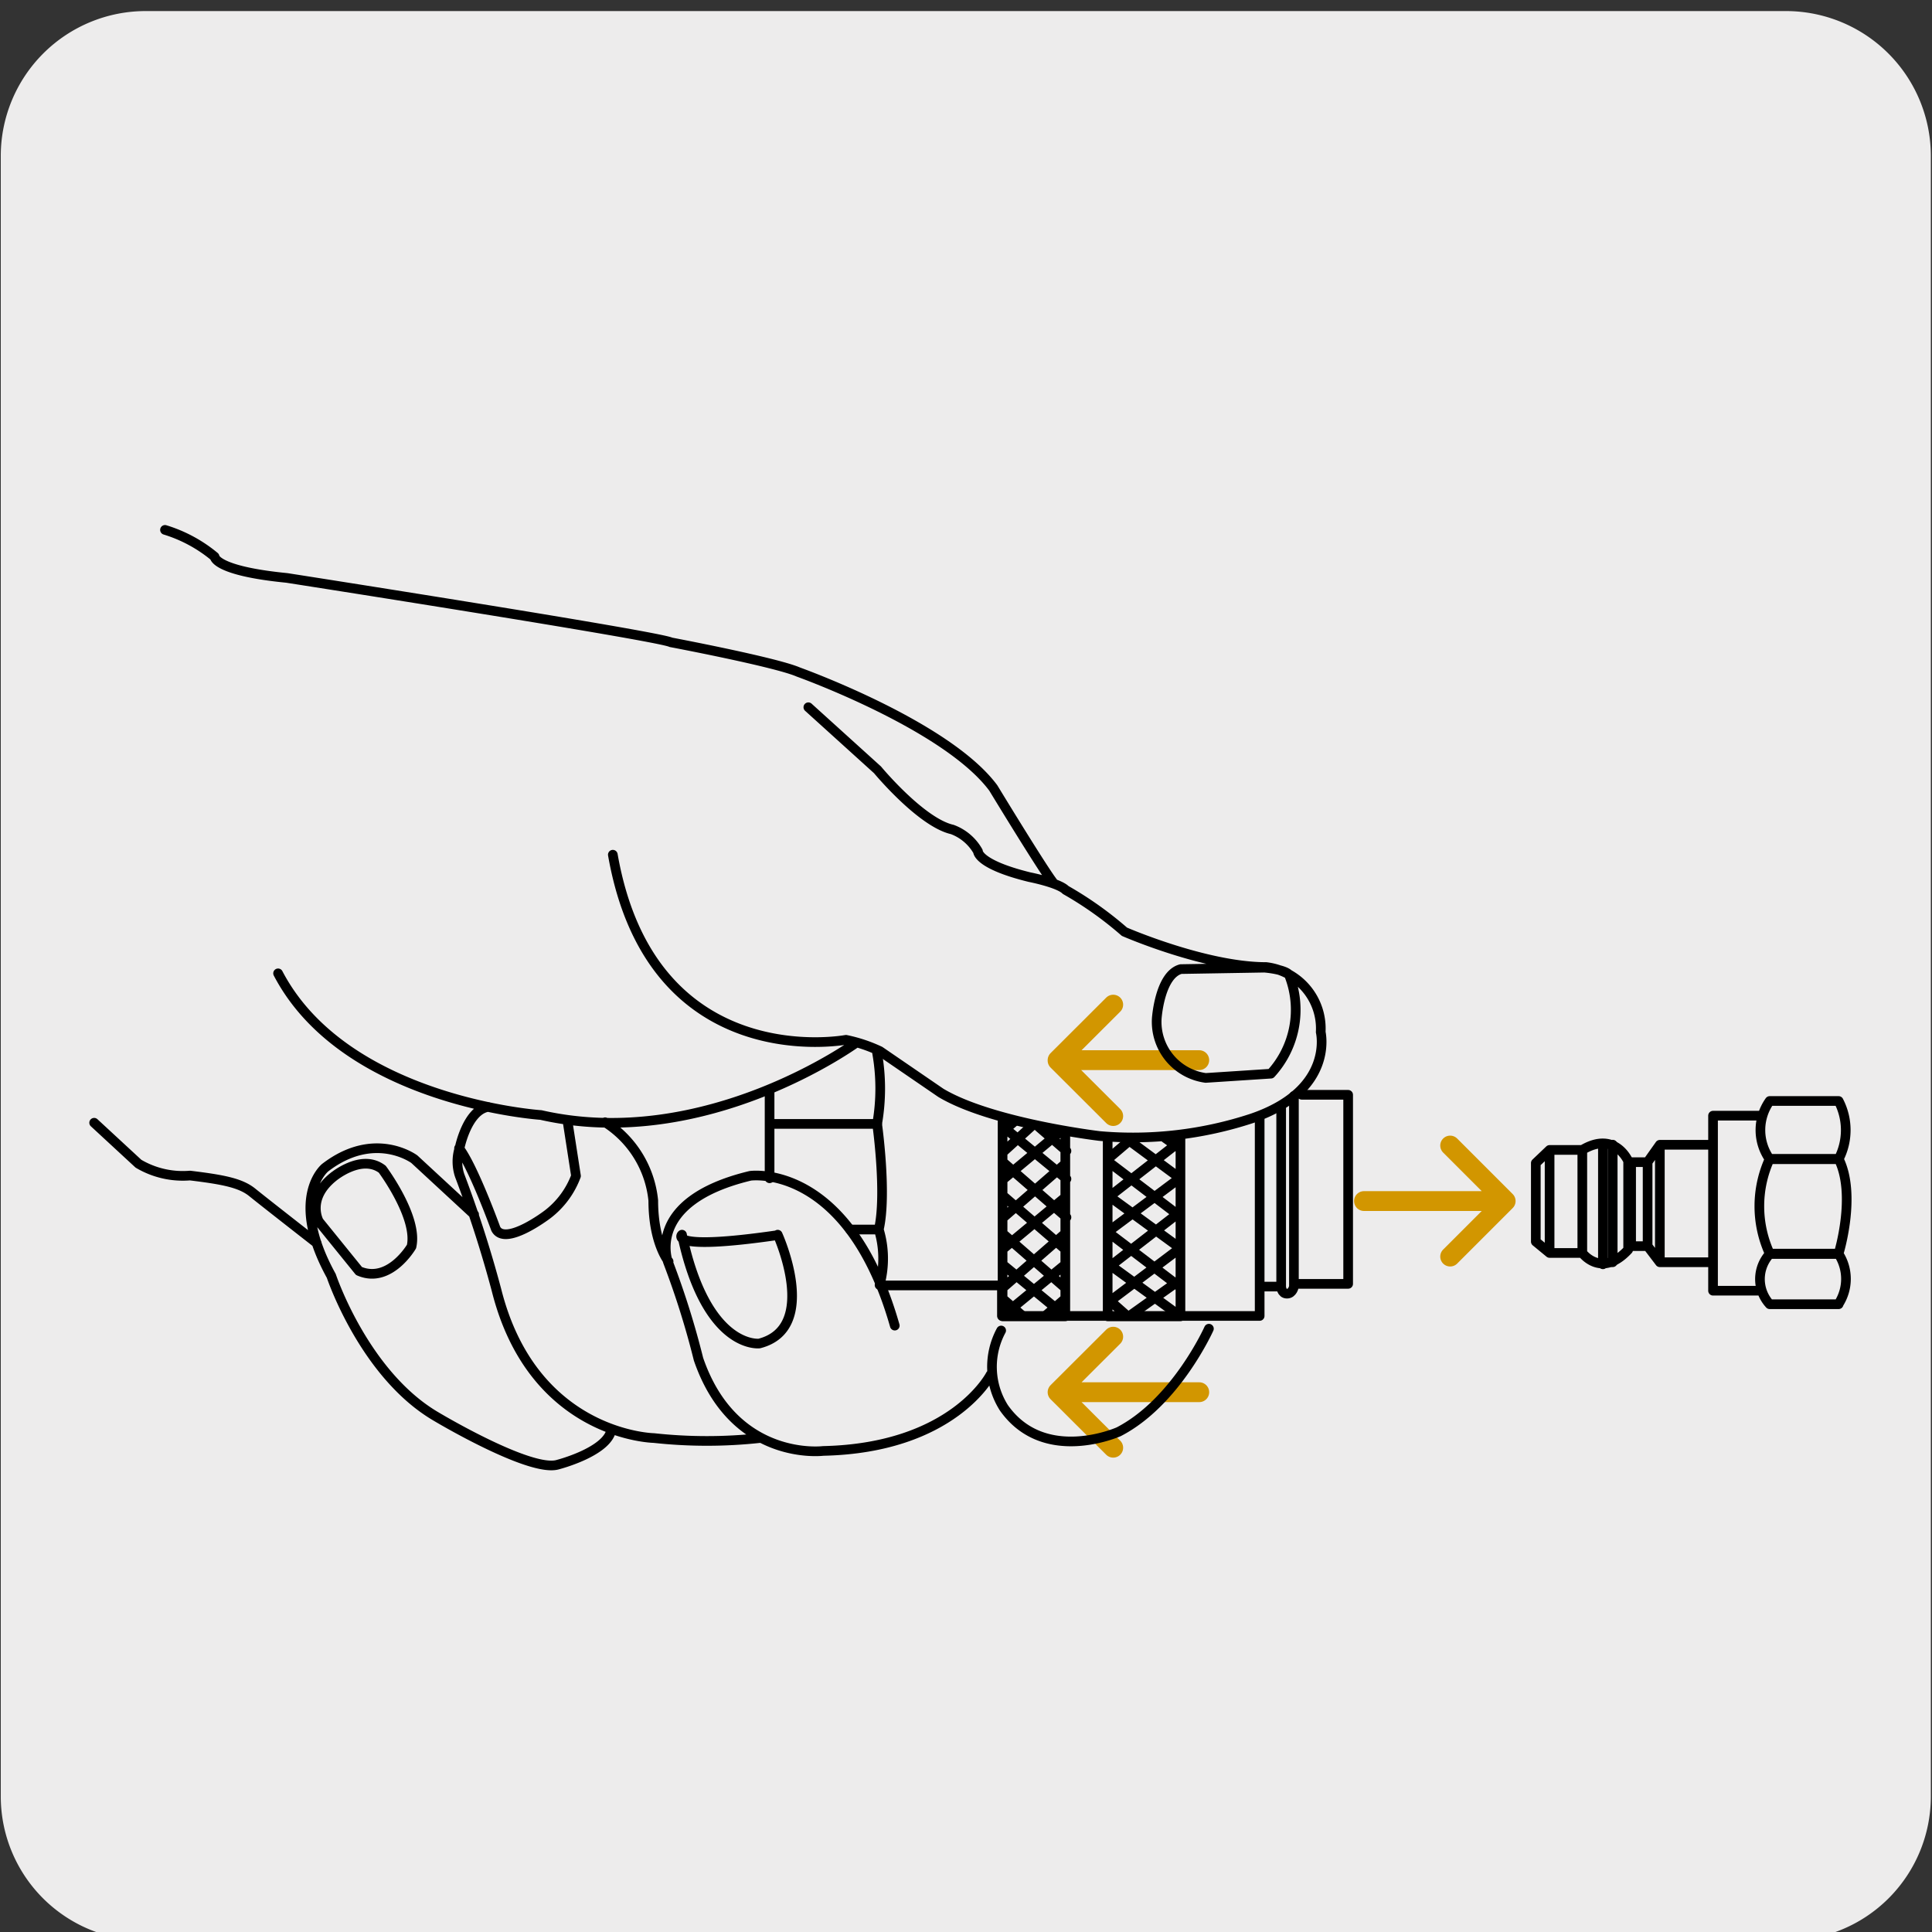
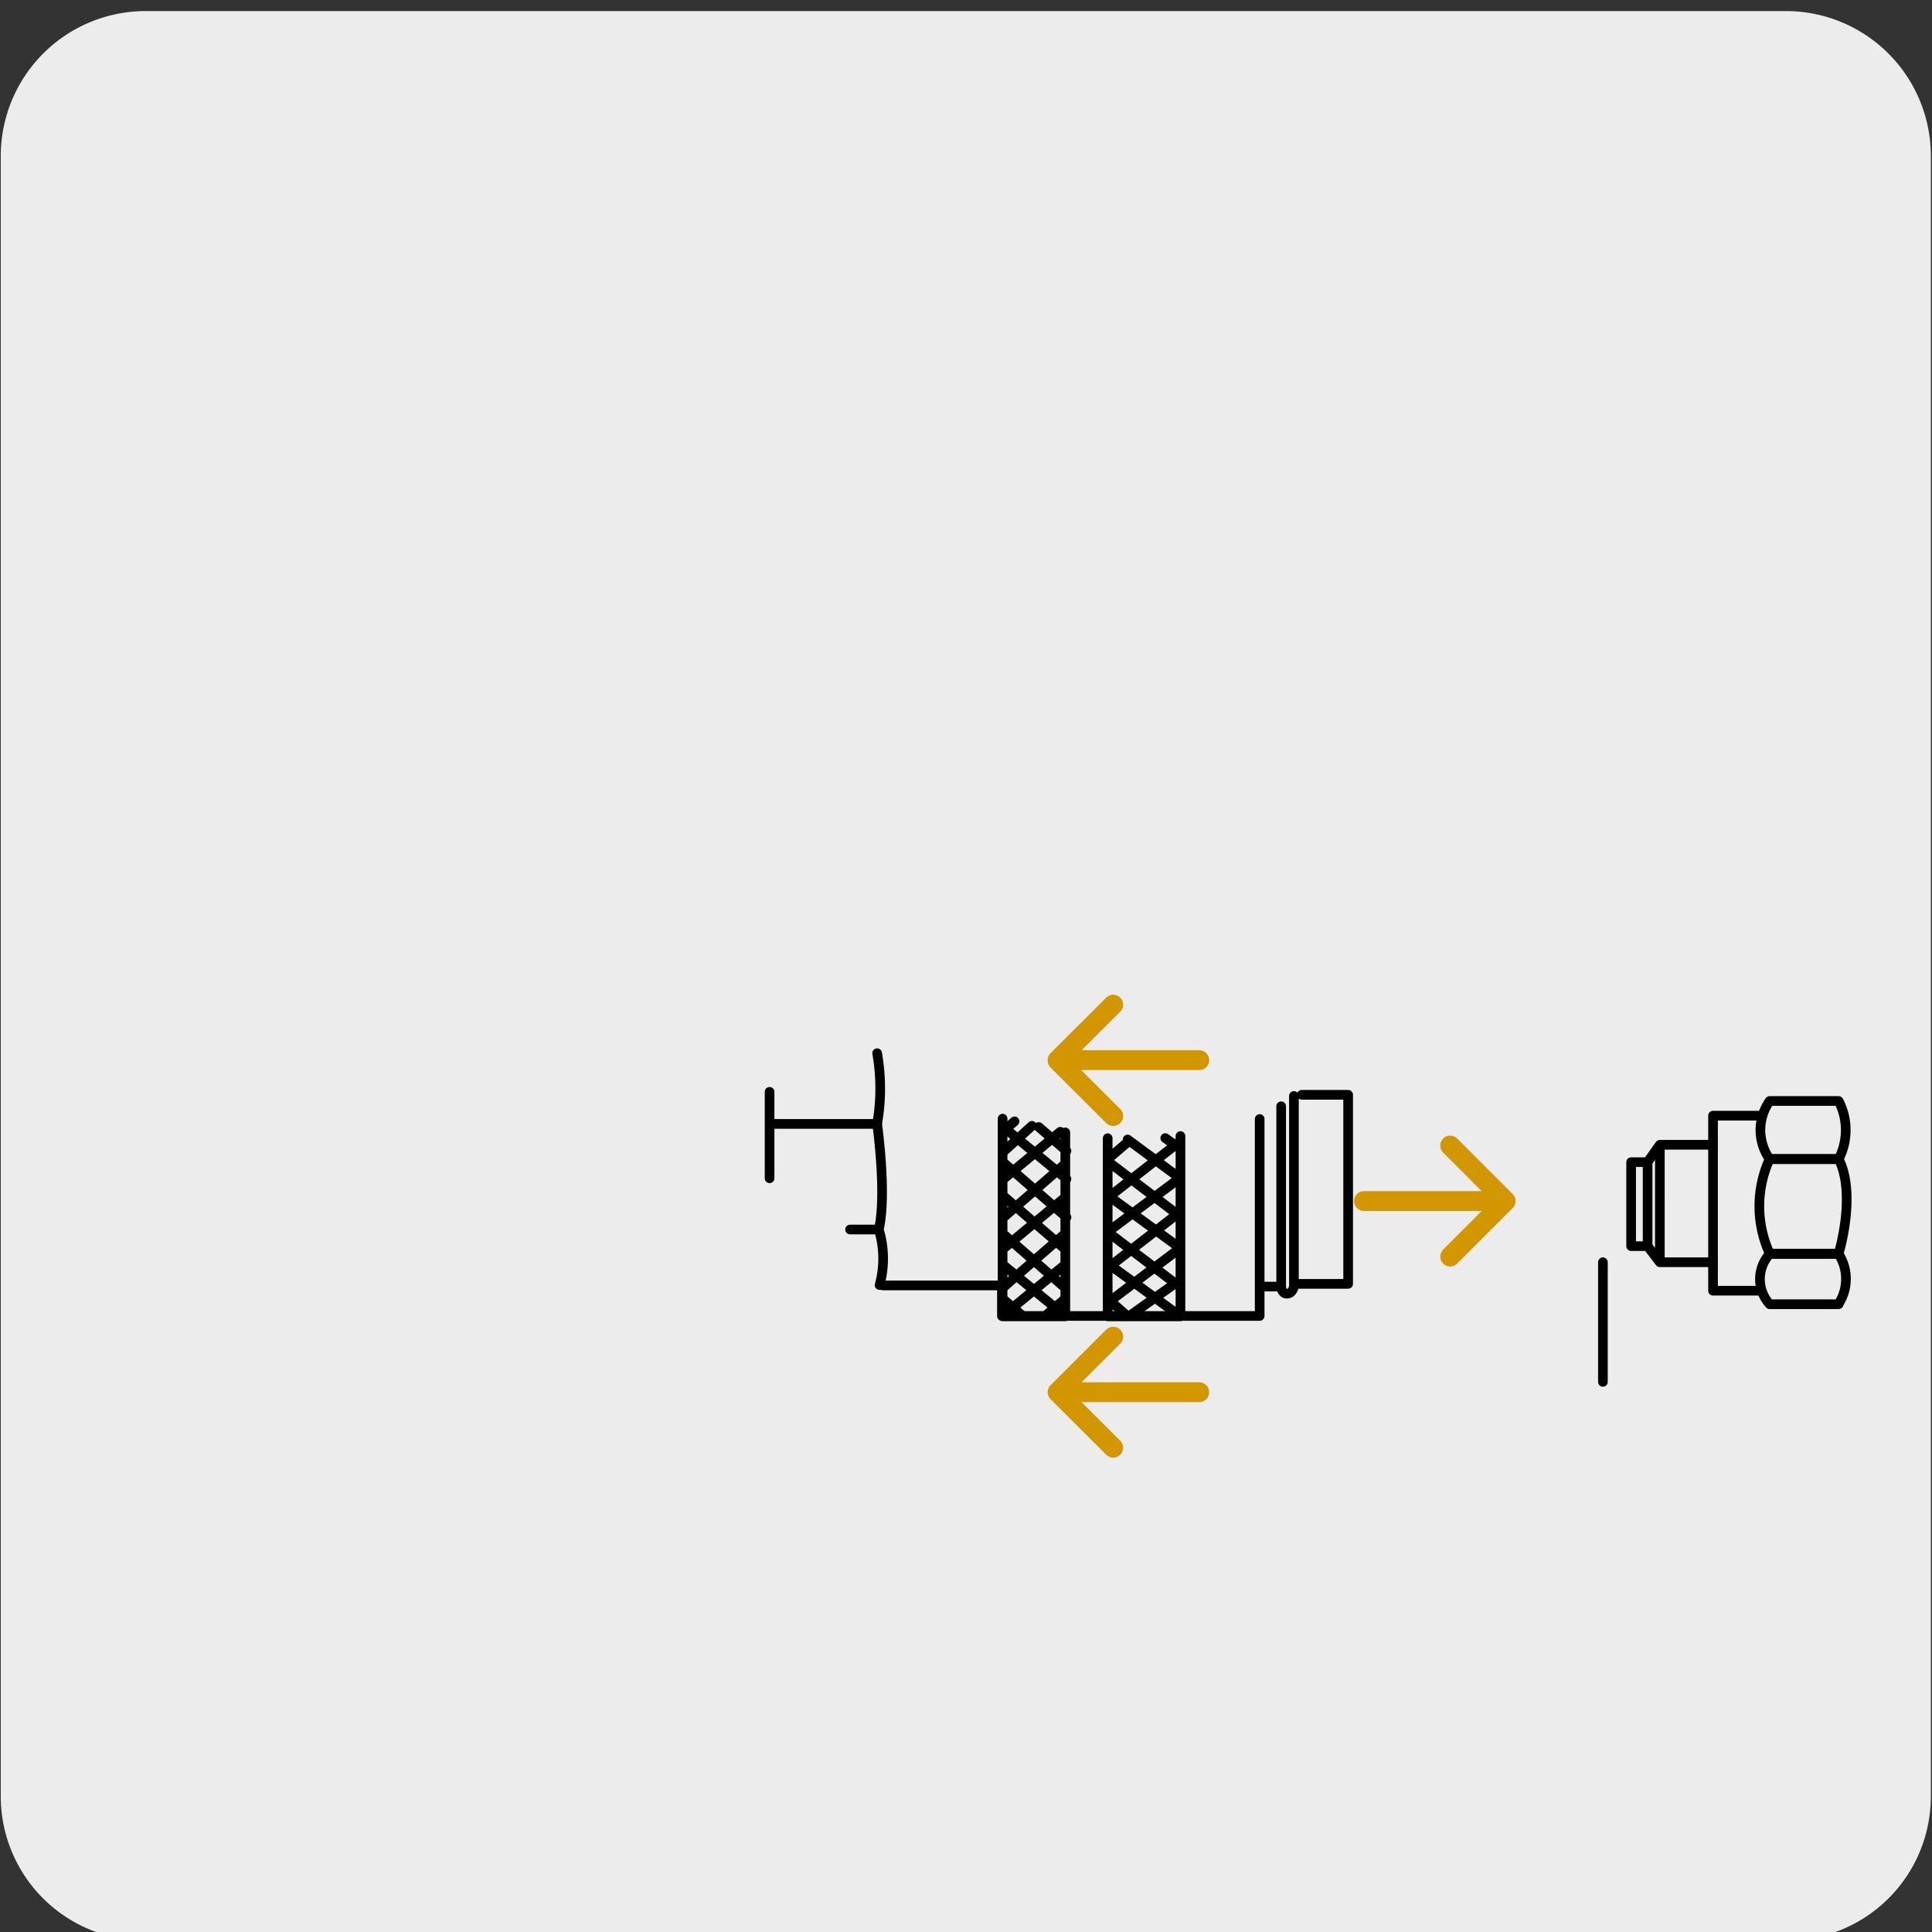
<svg xmlns="http://www.w3.org/2000/svg" viewBox="0 0 150 150">
  <rect x="0" y="0" width="150" height="150" fill="#333333" stroke="none" />
  <defs>
    <style>.cls-1{fill:#edecec;}.cls-2,.cls-3{fill:none;stroke-linecap:round;stroke-linejoin:round;}.cls-2{stroke:#d29600;stroke-width:1.54px;}.cls-3{stroke:#000;stroke-width:0.75px;}</style>
  </defs>
  <title>15006-03</title>
  <g id="Capa_2" data-name="Capa 2">
    <path class="cls-1" d="M11.31.86H138.62a11.25,11.25,0,0,1,11.29,11.21v127.4a11.19,11.19,0,0,1-11.19,11.19H11.25A11.19,11.19,0,0,1,.06,139.47h0V12.1A11.25,11.25,0,0,1,11.31.86Z" />
  </g>
  <g id="Capa_3" data-name="Capa 3">
    <path class="cls-2" d="M112.59,88.94l4.31,4.31m-4.31,4.31,4.31-4.31m-11,0h11M86.43,112.4l-4.32-4.31m4.32-4.31-4.32,4.31m11,0h-11m4.32-21.44-4.32-4.31M86.43,78l-4.32,4.31m11,0h-11" />
    <path class="cls-3" d="M68.23,95.46H66m2.12-8.2H59.75m8.35-5.49a15.82,15.82,0,0,1,0,5.49s.77,5.45.13,8.2a7.74,7.74,0,0,1,.06,4.31m-8.54-15v6.71" />
    <path class="cls-3" d="M90.47,88.36l1.14.81m-4.06-.7,4.06,3M86,90.16l5.65,4.3M86,92.8l5.65,4.12M86,95.65l5.65,4.3m0,2.25L86,98.09m0,2.74,1.55,1.37m0-13.52L86,90m5.65-1.41L86,93m5.65-1.57L86,95.65m5.65-1.58L86,98.45m5.65-1.56L86,101.15m5.65-1.8-4,2.85M86,88.37V102.2h5.65v-14m-11-.7,2.15,1.86m-4.86-1.83,4.86,4m-4.87-1.25,4.87,4.23m-4.87-1.63L82.71,97m-4.87-1.24L82.71,100m-4.87-1.83,4.87,4m-4.87-1.35,1.56,1.35m-.63-15.11-.93.81m4.48,0-4.48,3.73m4.87-1.25-4.87,4.23m4.87-1.63L77.84,97m4.87-1.24L77.84,100m4.87-1.83-4.87,4m4.87-1.35-1.56,1.35M77.84,86.85V102.2h4.87V87.92m-2.59-.51-2.28,2.07" />
    <polyline class="cls-3" points="97.8 86.88 97.8 102.17 77.79 102.17 77.79 99.8 68.53 99.8" />
    <path class="cls-3" d="M101.07,85h3.6V99.68h-4.21m0-14.59v14.8s-.1.55-.54.55-.45-.55-.45-.55m0-14v14H98.18" />
-     <path class="cls-3" d="M122.85,89.28v8s1.47,2,3.56-.25V90.14S125.39,87.76,122.85,89.28Zm-2.54,8h2.54v-8h-2.54Zm0-8v8l-1.07-.88V90.3ZM24.59,96.51s-4.09-3.19-5-3.93-2.29-1-4.84-1.31a6.76,6.76,0,0,1-4-.92L7.31,87.17m22.37,3.61s2.79,3.73,2.27,6c0,0-1.71,2.93-4.08,1.9l-3.11-3.84s-1-1.75,1.1-3.45C25.86,91.39,28.06,89.54,29.68,90.78Zm7.13,3.51L32.17,90s-3.08-2.3-6.93.66c0,0-2.87,2.32.48,8.4,0,0,2.55,7.65,8.14,10.92,0,0,7.33,4.39,9.46,3.73,0,0,3.89-1,4.15-2.74m-3.42-24,.67,4.33a6.68,6.68,0,0,1-2.23,3s-3.28,2.5-4,1.1c0,0-1.75-4.83-2.85-6.25M59,111.65a38,38,0,0,1-8.23,0s-9.39-.16-12.23-11.52a91.58,91.58,0,0,0-2.85-8.86,3.42,3.42,0,0,1,0-2.17s.59-2.92,2.22-3.16m14,12s-1.19-1.41-1.19-4.73a8.16,8.16,0,0,0-3.74-6.08m13.4,8.73s3.3,7.24-1.43,8.45c0,0-4.11.49-6-8.45C52.86,95.9,52,97.11,60.34,95.9Zm16.53,10.87s-2.89,5.7-13,5.92c0,0-6.93.88-9.68-7.13A65,65,0,0,0,51.87,98S50,93.27,58.25,91.29c0,0,7.59-1.1,11.22,11.63m24.39.24s-2.55,5.7-7,8c0,0-5.78,2.6-8.92-1.86a5.94,5.94,0,0,1-.21-6M66.5,80.94S54.79,89.48,42,86.57c0,0-15.18-1-20.41-11m78.54.25a7.34,7.34,0,0,1-1.46,7.54l-5.06.33a4.39,4.39,0,0,1-3.8-4.61s.22-3.4,1.87-3.84l6.49-.11S100,75.27,100.15,75.79ZM12.81,41.14a11.08,11.08,0,0,1,3.85,2.08s0,1.1,5.61,1.65c0,0,28.83,4.5,29.82,5,0,0,8.14,1.54,9.9,2.31,0,0,11.5,4.11,15.13,9,0,0,3.93,6.47,4.7,7.41M62.76,54.91l5.37,4.86s3.38,4.08,5.8,4.63a3.82,3.82,0,0,1,2,1.7s-.06,1,4,2c0,0,2.26.44,2.81,1a27.83,27.83,0,0,1,4.56,3.24s6.28,2.74,11,2.74a4.81,4.81,0,0,1,4.24,5.05s1.1,4.5-5.34,6.7a29.52,29.52,0,0,1-11.83,1.37s-8.39-1-12.32-3.35l-4.73-3.24a11.66,11.66,0,0,0-2.64-.88s-15.08,2.86-18.1-14.37" />
-     <path class="cls-3" d="M125.21,98V88.87m-.76,0v9.29" />
+     <path class="cls-3" d="M125.21,98m-.76,0v9.29" />
    <path class="cls-3" d="M137.4,97.33h5.35s1.41-4.56,0-7.36H137.4A8.82,8.82,0,0,0,137.4,97.33ZM142.75,90H137.4a3.9,3.9,0,0,1,0-4.52h5.35A4.89,4.89,0,0,1,142.75,90Zm0,11.26H137.4a2.89,2.89,0,0,1,0-3.9h5.35A3.57,3.57,0,0,1,142.75,101.23Zm-5.94-14.64H133v13.59h3.64M133,98h-4.13V88.88H133Zm-5.08-7.78v6.53l.95,1.25V88.88Zm0,6.53h-1.28V90.23h1.28Z" />
  </g>
</svg>